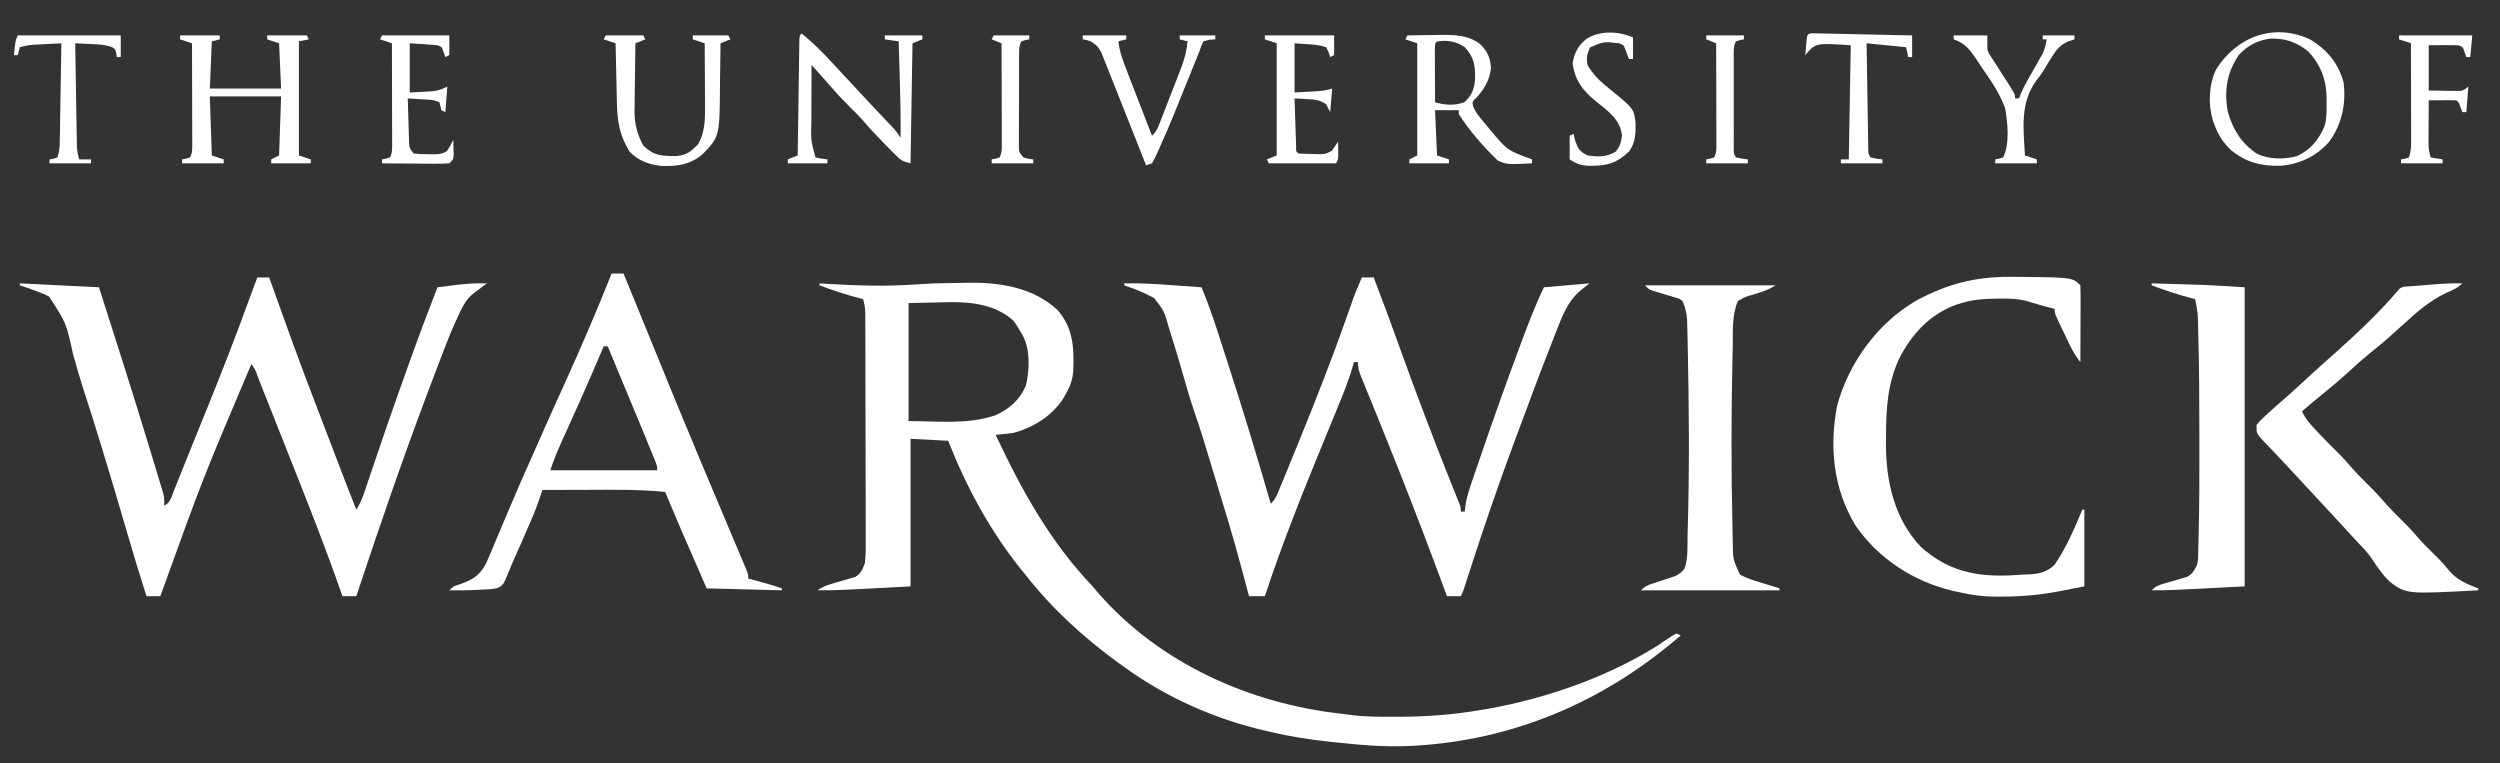
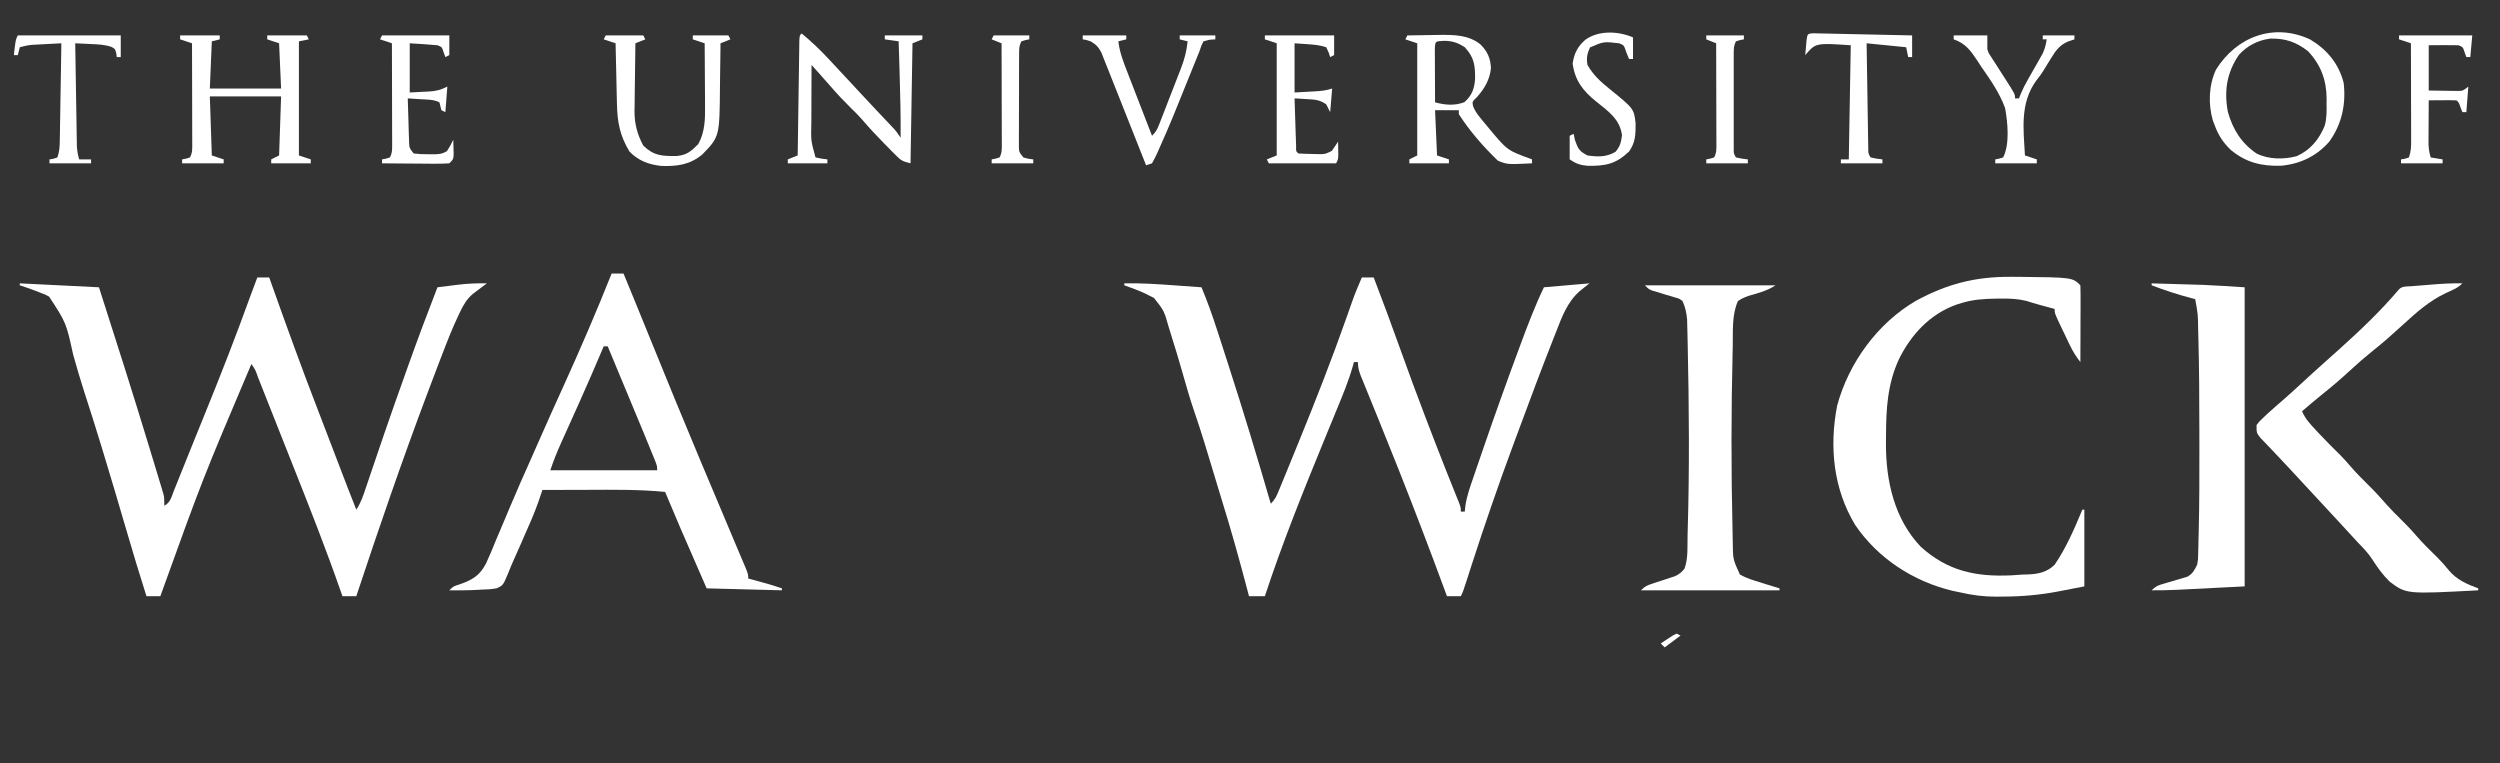
<svg xmlns="http://www.w3.org/2000/svg" width="167" height="51" viewBox="0 0 167 51" fill="none">
  <rect x="0" y="0" width="167" height="51" fill="#333333" stroke="none" />
  <path d="M90.971 18.534C91.232 18.534 91.494 18.534 91.764 18.534C92.384 20.157 92.991 21.784 93.574 23.422C94.097 24.888 94.639 26.346 95.193 27.8C95.233 27.903 95.272 28.006 95.312 28.111C95.725 29.194 96.142 30.274 96.569 31.351C96.603 31.438 96.638 31.524 96.673 31.614C96.834 32.019 96.996 32.424 97.159 32.828C97.215 32.968 97.271 33.108 97.329 33.253C97.402 33.436 97.402 33.436 97.478 33.622C97.582 33.913 97.582 33.913 97.582 34.175C97.669 34.175 97.756 34.175 97.846 34.175C97.859 34.051 97.872 33.926 97.886 33.798C97.979 33.153 98.192 32.555 98.404 31.94C98.448 31.812 98.491 31.684 98.536 31.552C98.68 31.131 98.825 30.71 98.97 30.29C99.02 30.146 99.069 30.002 99.12 29.853C99.87 27.672 100.647 25.502 101.449 23.34C101.52 23.149 101.52 23.149 101.592 22.955C102.065 21.679 102.544 20.419 103.135 19.191C104.139 19.104 105.142 19.017 106.176 18.928C105.849 19.188 105.849 19.188 105.515 19.454C104.677 20.203 104.328 21.191 103.929 22.214C103.858 22.393 103.858 22.393 103.786 22.575C102.987 24.604 102.219 26.643 101.466 28.688C101.34 29.028 101.215 29.367 101.088 29.707C100.096 32.376 99.172 35.063 98.296 37.772C98.239 37.949 98.239 37.949 98.181 38.129C98.11 38.35 98.038 38.572 97.967 38.794C97.728 39.536 97.728 39.536 97.582 39.828C97.276 39.828 96.971 39.828 96.656 39.828C96.606 39.691 96.556 39.555 96.505 39.415C95.516 36.731 94.496 34.058 93.442 31.399C93.406 31.31 93.371 31.222 93.335 31.131C92.907 30.051 92.474 28.973 92.037 27.897C91.95 27.684 91.864 27.471 91.777 27.258C91.611 26.848 91.444 26.439 91.277 26.03C91.201 25.844 91.126 25.658 91.051 25.473C91.016 25.388 90.981 25.303 90.944 25.215C90.796 24.849 90.706 24.585 90.706 24.186C90.619 24.186 90.531 24.186 90.442 24.186C90.424 24.255 90.405 24.323 90.387 24.394C90.093 25.439 89.681 26.429 89.266 27.43C89.042 27.971 88.82 28.512 88.598 29.054C88.552 29.164 88.507 29.274 88.461 29.388C87.049 32.83 85.654 36.293 84.492 39.828C84.142 39.828 83.793 39.828 83.434 39.828C83.406 39.724 83.379 39.62 83.351 39.514C82.8 37.419 82.224 35.338 81.577 33.271C81.434 32.808 81.294 32.345 81.156 31.881C80.706 30.375 80.256 28.872 79.744 27.385C79.498 26.665 79.285 25.937 79.079 25.204C78.796 24.205 78.5 23.212 78.186 22.222C78.148 22.102 78.111 21.981 78.072 21.857C77.766 20.768 77.766 20.768 77.09 19.904C76.993 19.856 76.897 19.808 76.798 19.758C76.642 19.679 76.642 19.679 76.483 19.599C76.029 19.394 75.574 19.221 75.103 19.059C75.103 19.016 75.103 18.973 75.103 18.928C76.216 18.904 77.317 18.979 78.426 19.059C78.604 19.072 78.783 19.085 78.962 19.098C79.395 19.128 79.828 19.159 80.26 19.191C80.652 20.128 80.989 21.075 81.301 22.041C81.349 22.187 81.396 22.333 81.445 22.483C81.599 22.957 81.752 23.432 81.905 23.906C81.957 24.068 82.009 24.23 82.063 24.396C83.055 27.466 83.99 30.551 84.888 33.65C85.177 33.362 85.269 33.153 85.422 32.778C85.501 32.587 85.501 32.587 85.582 32.392C85.639 32.253 85.696 32.114 85.754 31.97C85.814 31.825 85.874 31.68 85.935 31.531C86.129 31.058 86.323 30.583 86.516 30.109C86.582 29.948 86.648 29.788 86.715 29.622C87.867 26.804 88.977 23.972 89.988 21.101C90.023 21.001 90.058 20.902 90.094 20.799C90.161 20.609 90.228 20.418 90.294 20.227C90.496 19.651 90.723 19.092 90.971 18.534Z" fill="white" />
  <path d="M17.189 18.534C17.451 18.534 17.713 18.534 17.983 18.534C18.035 18.681 18.087 18.828 18.142 18.98C19.137 21.772 20.141 24.558 21.211 27.322C21.466 27.982 21.718 28.643 21.971 29.304C22.068 29.557 22.165 29.811 22.262 30.064C22.334 30.253 22.334 30.253 22.408 30.446C22.638 31.047 22.868 31.648 23.099 32.249C23.139 32.354 23.179 32.459 23.221 32.568C23.41 33.062 23.601 33.554 23.8 34.044C24.116 33.573 24.273 33.086 24.45 32.554C24.488 32.442 24.526 32.33 24.565 32.215C24.648 31.972 24.73 31.729 24.812 31.486C25.033 30.831 25.256 30.176 25.48 29.522C25.526 29.386 25.573 29.25 25.62 29.11C26.123 27.643 26.641 26.181 27.164 24.72C27.207 24.6 27.249 24.481 27.293 24.358C27.911 22.626 28.557 20.905 29.222 19.191C29.483 19.158 29.745 19.126 30.007 19.093C30.207 19.069 30.406 19.043 30.606 19.018C31.251 18.94 31.877 18.916 32.527 18.928C32.456 18.98 32.386 19.031 32.312 19.084C32.209 19.163 32.105 19.241 31.998 19.322C31.871 19.418 31.743 19.514 31.611 19.613C31.192 19.962 30.976 20.328 30.74 20.822C30.682 20.942 30.682 20.942 30.623 21.064C30.212 21.934 29.861 22.827 29.519 23.726C29.451 23.904 29.382 24.083 29.313 24.261C29.105 24.805 28.898 25.35 28.693 25.895C28.602 26.136 28.602 26.136 28.509 26.382C26.837 30.828 25.294 35.32 23.8 39.828C23.495 39.828 23.19 39.828 22.875 39.828C22.847 39.748 22.82 39.668 22.791 39.586C21.773 36.659 20.635 33.781 19.491 30.902C19.221 30.224 18.953 29.545 18.685 28.867C18.476 28.339 18.267 27.811 18.058 27.284C17.959 27.032 17.859 26.78 17.759 26.529C17.622 26.181 17.484 25.833 17.346 25.485C17.284 25.33 17.284 25.33 17.222 25.171C17.064 24.71 17.064 24.71 16.793 24.317C13.535 31.99 13.535 31.99 10.71 39.828C10.405 39.828 10.099 39.828 9.785 39.828C9.327 38.394 8.893 36.955 8.471 35.51C7.935 33.674 7.392 31.84 6.834 30.01C6.807 29.921 6.78 29.832 6.752 29.74C6.381 28.526 5.999 27.316 5.607 26.109C5.347 25.303 5.112 24.492 4.884 23.676C4.42 21.556 4.42 21.556 3.281 19.815C3.049 19.685 3.049 19.685 2.777 19.585C2.588 19.51 2.588 19.51 2.395 19.433C2.039 19.299 1.683 19.176 1.322 19.059C1.322 19.016 1.322 18.973 1.322 18.928C3.068 19.015 4.813 19.102 6.611 19.191C7.761 22.779 8.908 26.368 10.001 29.974C10.088 30.261 10.175 30.547 10.263 30.834C10.384 31.232 10.505 31.631 10.624 32.03C10.66 32.147 10.696 32.264 10.733 32.385C10.765 32.493 10.797 32.6 10.83 32.711C10.858 32.804 10.886 32.897 10.915 32.993C10.975 33.255 10.975 33.255 10.975 33.781C11.388 33.575 11.462 33.167 11.624 32.758C11.662 32.664 11.7 32.571 11.739 32.475C11.865 32.163 11.99 31.851 12.115 31.538C12.204 31.319 12.292 31.1 12.38 30.88C12.567 30.418 12.753 29.956 12.938 29.493C13.214 28.805 13.494 28.118 13.773 27.432C14.78 24.955 15.75 22.471 16.658 19.957C16.831 19.481 17.009 19.007 17.189 18.534Z" fill="white" />
  <path d="M134.267 18.492C134.441 18.493 134.615 18.493 134.794 18.493C138.437 18.53 138.437 18.53 138.969 19.059C138.981 19.438 138.984 19.814 138.982 20.193C138.982 20.307 138.982 20.421 138.982 20.538C138.981 20.902 138.979 21.266 138.977 21.631C138.977 21.877 138.976 22.123 138.976 22.37C138.974 22.975 138.972 23.58 138.969 24.186C138.671 23.813 138.45 23.443 138.245 23.014C138.186 22.892 138.128 22.77 138.068 22.645C137.978 22.456 137.978 22.456 137.887 22.263C137.825 22.136 137.764 22.009 137.701 21.878C137.25 20.933 137.25 20.933 137.25 20.637C137.156 20.611 137.062 20.586 136.965 20.559C136.838 20.525 136.711 20.491 136.581 20.456C136.457 20.422 136.332 20.389 136.204 20.354C135.921 20.276 135.64 20.191 135.361 20.099C134.774 19.956 134.24 19.939 133.639 19.946C133.528 19.947 133.416 19.948 133.301 19.949C132.521 19.962 131.785 20.009 131.036 20.242C130.927 20.276 130.818 20.31 130.705 20.344C128.928 20.972 127.659 22.347 126.845 24.004C126.081 25.654 125.987 27.351 125.986 29.139C125.985 29.31 125.983 29.481 125.981 29.657C125.978 32.128 126.54 34.669 128.309 36.525C130.093 38.138 131.975 38.54 134.331 38.434C134.599 38.416 134.867 38.399 135.135 38.381C135.242 38.379 135.35 38.376 135.461 38.373C136.155 38.346 136.743 38.224 137.25 37.724C138.027 36.585 138.574 35.311 139.101 34.044C139.145 34.044 139.189 34.044 139.234 34.044C139.234 35.735 139.234 37.427 139.234 39.17C138.8 39.254 138.366 39.338 137.92 39.425C137.786 39.451 137.651 39.477 137.513 39.504C136.252 39.746 135.039 39.851 133.755 39.852C133.626 39.853 133.497 39.855 133.365 39.857C132.511 39.858 131.733 39.76 130.904 39.564C130.741 39.53 130.578 39.496 130.41 39.461C127.807 38.835 125.441 37.299 123.929 35.071C122.468 32.658 122.188 29.847 122.722 27.094C123.49 24.244 125.426 21.579 127.995 20.088C130.042 18.975 131.924 18.483 134.267 18.492Z" fill="white" />
  <path d="M164.488 18.928C164.156 19.257 163.825 19.377 163.397 19.569C162.281 20.097 161.423 20.861 160.521 21.688C160.292 21.894 160.064 22.099 159.835 22.304C159.678 22.446 159.678 22.446 159.518 22.59C159.182 22.886 158.837 23.166 158.488 23.446C157.957 23.873 157.45 24.315 156.951 24.777C156.331 25.35 155.692 25.89 155.033 26.418C154.606 26.761 154.192 27.115 153.777 27.472C153.991 27.984 154.343 28.354 154.72 28.753C154.785 28.823 154.85 28.893 154.917 28.965C155.371 29.449 155.839 29.918 156.314 30.383C156.554 30.626 156.778 30.877 157 31.136C157.363 31.555 157.745 31.946 158.141 32.335C158.615 32.801 159.06 33.278 159.493 33.781C159.758 34.078 160.038 34.356 160.323 34.635C160.688 34.994 161.038 35.356 161.372 35.744C161.838 36.285 162.344 36.779 162.855 37.278C163.117 37.544 163.353 37.812 163.587 38.102C164.108 38.724 164.786 39.027 165.546 39.301C165.546 39.345 165.546 39.388 165.546 39.433C160.742 39.688 160.742 39.688 159.626 38.851C159.167 38.4 158.803 37.894 158.46 37.352C158.187 36.935 157.852 36.593 157.505 36.237C157.276 35.988 157.047 35.739 156.819 35.49C156.579 35.229 156.339 34.969 156.1 34.709C156.04 34.644 155.98 34.58 155.918 34.513C155.207 33.741 154.492 32.972 153.777 32.204C153.644 32.059 153.51 31.915 153.376 31.771C153.309 31.7 153.243 31.629 153.175 31.555C153.043 31.413 152.912 31.271 152.78 31.129C152.446 30.768 152.11 30.409 151.768 30.055C151.666 29.949 151.666 29.949 151.563 29.84C151.375 29.644 151.187 29.449 150.999 29.254C150.736 28.918 150.736 28.918 150.736 28.392C150.931 28.143 150.931 28.143 151.199 27.891C151.297 27.798 151.394 27.706 151.495 27.611C151.841 27.298 152.19 26.991 152.545 26.688C152.934 26.348 153.315 25.998 153.695 25.648C154.207 25.176 154.72 24.706 155.24 24.243C155.458 24.049 155.675 23.854 155.893 23.66C156.015 23.551 156.137 23.442 156.262 23.33C157.664 22.067 159.04 20.765 160.257 19.322C160.478 19.102 160.759 19.145 161.063 19.12C161.271 19.103 161.271 19.103 161.483 19.086C161.629 19.074 161.775 19.063 161.926 19.051C162.069 19.039 162.212 19.027 162.359 19.015C163.071 18.957 163.774 18.913 164.488 18.928Z" fill="white" />
  <path d="M109.88 19.059C112.76 19.059 115.639 19.059 118.607 19.059C118.07 19.415 117.467 19.575 116.85 19.751C116.567 19.845 116.339 19.94 116.094 20.111C115.678 21.039 115.768 22.14 115.747 23.142C115.744 23.291 115.744 23.291 115.74 23.443C115.643 27.429 115.638 31.426 115.733 35.413C115.739 35.677 115.743 35.941 115.748 36.206C115.76 37.362 115.76 37.362 116.226 38.381C116.657 38.62 117.102 38.76 117.574 38.899C117.698 38.938 117.822 38.978 117.95 39.019C118.256 39.117 118.563 39.21 118.871 39.301C118.871 39.345 118.871 39.388 118.871 39.433C115.817 39.433 112.762 39.433 109.615 39.433C109.89 39.16 110.024 39.102 110.383 38.986C110.482 38.953 110.581 38.92 110.683 38.886C110.89 38.818 111.098 38.751 111.307 38.683C111.455 38.634 111.455 38.634 111.606 38.583C111.742 38.539 111.742 38.539 111.88 38.494C112.169 38.362 112.326 38.234 112.524 37.987C112.785 37.277 112.709 36.45 112.731 35.703C112.734 35.611 112.736 35.52 112.739 35.425C112.859 31.309 112.83 27.184 112.739 23.068C112.737 22.961 112.735 22.854 112.733 22.744C112.727 22.445 112.719 22.147 112.711 21.848C112.707 21.683 112.703 21.517 112.699 21.347C112.655 20.888 112.584 20.53 112.392 20.111C112.165 19.939 112.165 19.939 111.884 19.87C111.784 19.838 111.685 19.807 111.583 19.774C111.479 19.744 111.375 19.714 111.268 19.683C111.063 19.62 110.857 19.557 110.652 19.492C110.516 19.453 110.516 19.453 110.376 19.412C110.144 19.322 110.144 19.322 109.88 19.059Z" fill="white" />
  <path d="M143.729 18.928C144.274 18.944 144.819 18.96 145.364 18.977C145.548 18.982 145.732 18.988 145.917 18.993C146.186 19.001 146.455 19.009 146.724 19.018C146.885 19.022 147.046 19.027 147.211 19.032C148.122 19.072 149.033 19.134 149.943 19.191C149.943 25.784 149.943 32.377 149.943 39.17C144.919 39.433 144.919 39.433 143.729 39.433C144.013 39.15 144.148 39.103 144.525 38.995C144.63 38.963 144.735 38.931 144.843 38.899C145.063 38.833 145.284 38.769 145.505 38.707C145.61 38.674 145.715 38.642 145.823 38.609C145.919 38.581 146.015 38.553 146.114 38.524C146.478 38.323 146.583 38.092 146.77 37.724C146.835 37.364 146.835 37.364 146.837 36.979C146.841 36.832 146.846 36.684 146.851 36.533C146.854 36.373 146.857 36.214 146.86 36.049C146.864 35.881 146.868 35.713 146.873 35.54C146.92 33.641 146.923 31.741 146.919 29.842C146.918 29.554 146.918 29.265 146.918 28.977C146.916 26.747 146.909 24.517 146.844 22.288C146.841 22.195 146.839 22.103 146.836 22.007C146.824 20.982 146.824 20.982 146.637 19.979C146.549 19.957 146.461 19.934 146.37 19.912C145.469 19.676 144.599 19.389 143.729 19.059C143.729 19.016 143.729 18.972 143.729 18.928Z" fill="white" />
-   <path d="M64.912 18.887C66.951 18.879 69.081 19.263 70.626 20.694C71.708 21.901 71.755 23.28 71.69 24.824C71.64 25.425 71.445 25.907 71.138 26.42C71.083 26.512 71.029 26.605 70.973 26.7C70.226 27.811 68.989 28.575 67.7 28.918C67.304 28.973 66.908 29.013 66.51 29.049C68.248 32.746 70.14 36.183 72.989 39.17C73.133 39.339 73.276 39.509 73.419 39.68C77.508 44.323 83.489 46.996 89.575 47.675C89.857 47.707 90.139 47.744 90.42 47.782C91.326 47.895 92.241 47.877 93.153 47.878C93.256 47.878 93.358 47.879 93.464 47.879C95.258 47.878 97.001 47.75 98.772 47.451C99.029 47.411 99.029 47.41 99.291 47.369C103.497 46.622 107.836 45.083 111.388 42.7C111.586 42.569 111.79 42.446 111.995 42.325C112.082 42.369 112.17 42.411 112.26 42.456C107.19 46.845 101.158 49.451 94.409 49.818C94.248 49.827 94.247 49.826 94.082 49.835C92.42 49.91 90.779 49.755 89.129 49.579C89.025 49.568 88.92 49.557 88.812 49.546C87.484 49.406 86.192 49.204 84.89 48.897C84.779 48.871 84.667 48.846 84.553 48.82C81.192 48.048 77.891 46.59 75.105 44.56C74.978 44.47 74.852 44.38 74.723 44.288C72.399 42.6 70.255 40.648 68.493 38.382C68.342 38.198 68.343 38.197 68.189 38.01C66.126 35.451 64.538 32.49 63.337 29.444C62.508 29.4 61.678 29.356 60.824 29.312V39.17C55.932 39.433 55.932 39.433 54.609 39.433C54.956 39.203 55.164 39.109 55.552 39C55.656 38.969 55.761 38.938 55.868 38.905C56.087 38.841 56.306 38.778 56.525 38.718C56.629 38.686 56.734 38.655 56.841 38.622C56.983 38.581 56.984 38.581 57.129 38.539C57.538 38.288 57.612 38.042 57.783 37.593C57.841 37.043 57.834 36.496 57.83 35.944C57.83 35.778 57.831 35.611 57.831 35.441C57.832 34.987 57.83 34.533 57.828 34.08C57.826 33.605 57.826 33.13 57.826 32.654C57.826 31.857 57.823 31.059 57.82 30.262C57.816 29.238 57.815 28.215 57.815 27.192C57.814 26.311 57.812 25.43 57.81 24.55C57.81 24.267 57.81 23.984 57.81 23.701C57.809 23.175 57.807 22.648 57.805 22.121C57.804 21.965 57.804 21.808 57.804 21.647C57.803 21.432 57.803 21.431 57.802 21.212C57.801 21.088 57.801 20.963 57.801 20.835C57.785 20.531 57.738 20.271 57.651 19.98C57.563 19.957 57.475 19.934 57.384 19.911C56.483 19.676 55.613 19.389 54.742 19.06V18.928C54.888 18.937 55.034 18.947 55.185 18.957C57.217 19.081 59.263 19.147 61.296 18.993C62.246 18.926 63.195 18.905 64.147 18.898C64.402 18.895 64.657 18.891 64.912 18.887ZM62.75 20.201C62.05 20.215 61.371 20.229 60.692 20.242V28.129C62.641 28.129 64.64 28.377 66.51 27.735C67.438 27.306 68.128 26.707 68.53 25.756C68.78 24.74 68.825 23.363 68.33 22.432C68.262 22.316 68.196 22.203 68.13 22.091C67.934 21.75 67.934 21.75 67.7 21.425C66.499 20.343 64.937 20.168 63.386 20.183C63.065 20.192 63.065 20.192 62.75 20.201Z" fill="white" />
  <path d="M42.238 19.7C42.303 19.857 42.367 20.014 42.434 20.176C42.828 21.137 43.22 22.099 43.61 23.062C44.624 25.562 45.649 28.057 46.693 30.544C46.749 30.676 46.803 30.808 46.86 30.943C47.392 32.21 47.926 33.477 48.46 34.742C48.648 35.188 48.836 35.635 49.023 36.081C49.152 36.386 49.282 36.692 49.411 36.997C49.488 37.179 49.564 37.36 49.641 37.542C49.74 37.777 49.74 37.778 49.842 38.018C49.982 38.382 49.982 38.382 49.982 38.645C50.126 38.682 50.126 38.683 50.273 38.722C50.931 38.898 51.585 39.077 52.23 39.302V39.433C50.572 39.389 48.913 39.346 47.205 39.302C45.326 35.001 45.326 35 44.429 32.86C42.717 32.692 41.006 32.714 39.288 32.721C38.991 32.721 38.694 32.722 38.397 32.723C37.675 32.724 36.952 32.727 36.23 32.73C36.206 32.804 36.182 32.878 36.157 32.955C35.946 33.599 35.714 34.223 35.442 34.845C35.406 34.927 35.37 35.01 35.333 35.095C35.258 35.268 35.181 35.441 35.105 35.614C34.991 35.875 34.878 36.136 34.765 36.397C34.619 36.731 34.47 37.065 34.319 37.398C34.192 37.684 34.069 37.972 33.956 38.265C33.609 39.098 33.609 39.099 33.182 39.296C32.853 39.36 32.548 39.379 32.214 39.384C32.105 39.39 31.996 39.397 31.884 39.403C31.262 39.438 30.639 39.438 30.016 39.433C30.28 39.17 30.281 39.17 30.642 39.055C31.534 38.755 32.035 38.466 32.468 37.638C32.712 37.112 32.932 36.578 33.148 36.04C33.248 35.805 33.348 35.57 33.448 35.336C33.658 34.847 33.864 34.356 34.068 33.865C34.514 32.796 34.988 31.738 35.459 30.68C35.661 30.226 35.861 29.77 36.062 29.315C36.578 28.141 37.104 26.971 37.636 25.804C38.765 23.319 39.848 20.805 40.858 18.27H41.651C41.847 18.747 42.043 19.224 42.238 19.7ZM40.329 23.134C39.81 24.356 39.284 25.575 38.741 26.786C38.669 26.946 38.669 26.947 38.599 27.104C38.36 27.636 38.12 28.169 37.88 28.701C37.787 28.907 37.695 29.113 37.602 29.318C37.558 29.418 37.514 29.515 37.471 29.611C37.201 30.207 36.968 30.793 36.76 31.415H43.899C43.899 31.152 43.9 31.152 43.773 30.806C43.709 30.65 43.647 30.498 43.585 30.347C43.087 29.124 43.086 29.123 41.973 26.448C41.856 26.169 41.74 25.889 41.624 25.609C41.281 24.784 40.937 23.959 40.594 23.134H40.329Z" fill="white" />
  <path d="M12.033 2.366C12.906 2.366 13.779 2.366 14.678 2.366C14.678 2.453 14.678 2.54 14.678 2.629C14.503 2.672 14.329 2.716 14.149 2.761C14.105 3.802 14.062 4.843 14.017 5.915C15.587 5.915 17.158 5.915 18.777 5.915C18.733 4.918 18.689 3.92 18.644 2.892C18.383 2.805 18.121 2.718 17.851 2.629C17.851 2.542 17.851 2.456 17.851 2.366C18.724 2.366 19.596 2.366 20.496 2.366C20.561 2.496 20.561 2.496 20.628 2.629C20.41 2.672 20.192 2.716 19.967 2.761C19.967 5.276 19.967 7.792 19.967 10.384C20.229 10.471 20.49 10.558 20.76 10.647C20.76 10.734 20.76 10.821 20.76 10.91C19.887 10.91 19.015 10.91 18.116 10.91C18.116 10.823 18.116 10.736 18.116 10.647C18.29 10.56 18.465 10.474 18.644 10.384C18.688 9.083 18.732 7.782 18.777 6.441C17.206 6.441 15.635 6.441 14.017 6.441C14.06 7.742 14.104 9.044 14.149 10.384C14.411 10.471 14.672 10.558 14.942 10.647C14.942 10.734 14.942 10.821 14.942 10.91C14.026 10.91 13.11 10.91 12.165 10.91C12.165 10.823 12.165 10.736 12.165 10.647C12.25 10.631 12.335 10.615 12.422 10.598C12.512 10.571 12.602 10.544 12.694 10.516C12.866 10.175 12.842 9.929 12.842 9.547C12.842 9.4 12.841 9.253 12.841 9.101C12.841 8.941 12.84 8.781 12.839 8.617C12.839 8.372 12.839 8.372 12.839 8.123C12.838 7.69 12.837 7.256 12.836 6.823C12.834 6.38 12.834 5.938 12.833 5.496C12.832 4.628 12.829 3.76 12.827 2.892C12.565 2.805 12.303 2.718 12.033 2.629C12.033 2.542 12.033 2.456 12.033 2.366Z" fill="white" />
  <path d="M53.551 2.234C54.226 2.791 54.833 3.376 55.426 4.017C55.513 4.109 55.599 4.202 55.688 4.297C55.946 4.573 56.203 4.849 56.459 5.126C56.598 5.275 56.737 5.425 56.876 5.574C57.067 5.78 57.259 5.986 57.45 6.193C57.813 6.585 58.179 6.976 58.547 7.365C58.631 7.455 58.716 7.544 58.803 7.636C58.967 7.81 59.132 7.984 59.297 8.158C59.371 8.237 59.446 8.316 59.522 8.397C59.589 8.466 59.654 8.536 59.723 8.608C59.897 8.807 59.897 8.807 60.162 9.201C60.172 7.781 60.14 6.365 60.096 4.945C60.089 4.732 60.083 4.519 60.077 4.306C60.061 3.79 60.045 3.275 60.03 2.76C59.724 2.717 59.419 2.673 59.104 2.629C59.104 2.542 59.104 2.455 59.104 2.366C59.933 2.366 60.762 2.366 61.616 2.366C61.616 2.453 61.616 2.539 61.616 2.629C61.398 2.715 61.18 2.802 60.955 2.892C60.911 5.538 60.868 8.184 60.823 10.91C60.298 10.779 60.196 10.73 59.841 10.371C59.717 10.246 59.717 10.246 59.589 10.119C59.503 10.03 59.416 9.941 59.327 9.85C59.238 9.76 59.149 9.67 59.057 9.577C58.552 9.064 58.062 8.543 57.597 7.994C57.34 7.704 57.067 7.435 56.79 7.163C56.345 6.726 55.924 6.279 55.517 5.806C55.252 5.5 54.983 5.198 54.712 4.896C54.618 4.791 54.524 4.686 54.427 4.578C54.356 4.498 54.285 4.419 54.212 4.337C54.208 4.99 54.206 5.642 54.204 6.294C54.204 6.516 54.203 6.737 54.202 6.958C54.2 7.279 54.199 7.599 54.199 7.919C54.198 8.016 54.197 8.114 54.197 8.214C54.167 9.398 54.167 9.398 54.476 10.515C54.877 10.602 54.877 10.602 55.27 10.647C55.27 10.733 55.27 10.82 55.27 10.91C54.397 10.91 53.524 10.91 52.625 10.91C52.625 10.823 52.625 10.736 52.625 10.647C52.843 10.56 53.061 10.473 53.286 10.384C53.288 10.284 53.289 10.184 53.29 10.08C53.303 9.138 53.317 8.196 53.331 7.254C53.338 6.77 53.345 6.286 53.352 5.801C53.358 5.334 53.365 4.867 53.373 4.4C53.375 4.222 53.378 4.043 53.38 3.865C53.383 3.615 53.387 3.366 53.391 3.117C53.393 2.975 53.395 2.832 53.397 2.686C53.418 2.366 53.418 2.366 53.551 2.234Z" fill="white" />
  <path d="M154.306 2.629C155.447 3.307 156.215 4.235 156.554 5.52C156.726 6.94 156.439 8.299 155.593 9.463C154.748 10.434 153.638 10.961 152.359 11.072C151.059 11.105 150.038 10.858 149.025 10.022C148.521 9.541 148.199 9.063 147.959 8.412C147.912 8.291 147.866 8.17 147.817 8.046C147.502 6.958 147.543 5.676 148.031 4.646C149.397 2.463 151.867 1.503 154.306 2.629ZM149.554 3.672C148.753 4.854 148.561 6.05 148.818 7.456C149.141 8.628 149.719 9.56 150.736 10.252C151.525 10.654 152.578 10.664 153.426 10.43C154.328 10.028 154.913 9.314 155.285 8.414C155.433 7.92 155.421 7.429 155.414 6.917C155.415 6.812 155.417 6.707 155.418 6.599C155.412 5.35 155.034 4.333 154.174 3.417C153.366 2.795 152.664 2.558 151.651 2.579C150.835 2.684 150.101 3.057 149.554 3.672Z" fill="white" />
  <path d="M40.46 2.366C41.289 2.366 42.118 2.366 42.973 2.366C43.016 2.453 43.06 2.54 43.105 2.629C42.887 2.716 42.669 2.803 42.444 2.892C42.431 3.654 42.421 4.416 42.415 5.178C42.412 5.437 42.408 5.696 42.404 5.955C42.397 6.329 42.394 6.703 42.392 7.077C42.389 7.191 42.387 7.305 42.384 7.422C42.383 8.269 42.568 8.978 42.973 9.727C43.683 10.416 44.228 10.429 45.193 10.422C45.887 10.36 46.156 10.111 46.642 9.628C47.102 8.806 47.108 7.915 47.097 7C47.097 6.822 47.097 6.822 47.096 6.642C47.095 6.268 47.092 5.894 47.088 5.521C47.087 5.266 47.086 5.011 47.084 4.756C47.082 4.135 47.077 3.513 47.072 2.892C46.81 2.805 46.548 2.718 46.278 2.629C46.278 2.542 46.278 2.456 46.278 2.366C47.064 2.366 47.849 2.366 48.658 2.366C48.724 2.496 48.724 2.496 48.791 2.629C48.572 2.716 48.354 2.803 48.129 2.892C48.128 3.044 48.127 3.195 48.126 3.352C48.12 3.921 48.112 4.49 48.102 5.059C48.098 5.304 48.095 5.549 48.094 5.794C48.067 9.132 48.067 9.132 46.905 10.327C46.075 11.008 45.231 11.12 44.175 11.084C43.346 10.998 42.63 10.732 42.047 10.121C41.405 9.054 41.236 8.159 41.212 6.935C41.209 6.82 41.206 6.704 41.203 6.585C41.195 6.216 41.187 5.848 41.179 5.48C41.174 5.229 41.168 4.979 41.162 4.729C41.148 4.117 41.135 3.504 41.121 2.892C40.86 2.805 40.598 2.718 40.328 2.629C40.372 2.542 40.415 2.456 40.46 2.366Z" fill="white" />
  <path d="M72.326 2.366C73.286 2.366 74.246 2.366 75.235 2.366C75.235 2.453 75.235 2.54 75.235 2.629C75.061 2.672 74.886 2.716 74.706 2.761C74.792 3.5 75.045 4.145 75.314 4.834C75.361 4.955 75.408 5.077 75.456 5.202C75.605 5.588 75.755 5.973 75.904 6.359C76.006 6.621 76.107 6.884 76.209 7.146C76.456 7.788 76.705 8.429 76.954 9.07C77.219 8.806 77.296 8.66 77.428 8.321C77.468 8.221 77.507 8.122 77.547 8.019C77.589 7.911 77.631 7.803 77.674 7.692C77.717 7.581 77.76 7.47 77.805 7.355C77.896 7.119 77.988 6.883 78.079 6.647C78.217 6.288 78.358 5.929 78.498 5.571C78.587 5.342 78.676 5.112 78.764 4.883C78.827 4.723 78.827 4.723 78.891 4.56C79.122 3.956 79.269 3.404 79.334 2.761C79.16 2.717 78.985 2.674 78.805 2.629C78.805 2.542 78.805 2.456 78.805 2.366C79.591 2.366 80.376 2.366 81.185 2.366C81.185 2.453 81.185 2.54 81.185 2.629C81.06 2.637 80.934 2.645 80.805 2.654C80.601 2.707 80.601 2.707 80.392 2.761C80.246 3.045 80.246 3.045 80.127 3.418C78.194 8.216 78.194 8.216 77.45 9.891C77.404 9.997 77.359 10.102 77.311 10.21C77.203 10.449 77.08 10.681 76.954 10.91C76.823 10.953 76.692 10.997 76.557 11.041C76.519 10.944 76.48 10.846 76.441 10.745C76.076 9.822 75.711 8.899 75.344 7.977C75.155 7.503 74.966 7.029 74.78 6.554C74.599 6.096 74.417 5.638 74.234 5.181C74.165 5.007 74.096 4.832 74.028 4.657C73.932 4.412 73.834 4.168 73.735 3.924C73.68 3.784 73.625 3.645 73.568 3.502C73.372 3.132 73.213 2.973 72.855 2.761C72.571 2.668 72.571 2.668 72.326 2.629C72.326 2.542 72.326 2.456 72.326 2.366Z" fill="white" />
  <path d="M84.492 2.366C86.019 2.366 87.547 2.366 89.12 2.366C89.12 2.8 89.12 3.234 89.12 3.681C89.033 3.724 88.945 3.767 88.856 3.812C88.82 3.706 88.785 3.601 88.748 3.492C88.696 3.381 88.644 3.269 88.591 3.155C88.153 3.01 87.771 2.981 87.31 2.949C87.035 2.931 86.759 2.912 86.476 2.892C86.476 3.976 86.476 5.061 86.476 6.178C86.987 6.15 86.987 6.15 87.509 6.121C87.615 6.115 87.722 6.109 87.832 6.103C88.244 6.079 88.595 6.045 88.988 5.915C88.944 6.436 88.901 6.956 88.856 7.492C88.768 7.319 88.681 7.145 88.591 6.967C88.126 6.658 87.863 6.654 87.31 6.622C87.154 6.612 86.998 6.602 86.838 6.592C86.718 6.585 86.599 6.579 86.476 6.572C86.494 7.161 86.513 7.75 86.533 8.339C86.539 8.507 86.544 8.675 86.549 8.848C86.558 9.088 86.558 9.088 86.566 9.332C86.571 9.48 86.576 9.628 86.581 9.781C86.57 10.112 86.57 10.112 86.74 10.253C87.067 10.273 87.388 10.283 87.715 10.286C87.806 10.288 87.897 10.291 87.99 10.294C88.512 10.302 88.512 10.302 88.968 10.078C89.109 9.875 89.247 9.67 89.385 9.464C89.388 9.656 89.391 9.848 89.393 10.039C89.394 10.146 89.396 10.253 89.397 10.363C89.385 10.647 89.385 10.647 89.252 10.91C87.769 10.91 86.285 10.91 84.757 10.91C84.713 10.823 84.669 10.736 84.624 10.647C84.843 10.56 85.061 10.474 85.285 10.384C85.285 7.912 85.285 5.439 85.285 2.892C85.024 2.805 84.762 2.718 84.492 2.629C84.492 2.542 84.492 2.456 84.492 2.366Z" fill="white" />
  <path d="M25.519 2.366C27.003 2.366 28.486 2.366 30.015 2.366C30.015 2.8 30.015 3.234 30.015 3.681C29.927 3.724 29.84 3.767 29.75 3.812C29.712 3.706 29.674 3.601 29.634 3.492C29.521 3.137 29.521 3.137 29.221 3.023C28.605 2.964 27.988 2.931 27.37 2.892C27.37 3.976 27.37 5.061 27.37 6.178C27.686 6.162 28.003 6.146 28.329 6.129C28.427 6.124 28.526 6.12 28.628 6.115C29.14 6.085 29.412 6.018 29.882 5.784C29.839 6.348 29.795 6.912 29.75 7.492C29.619 7.427 29.619 7.427 29.486 7.361C29.442 7.186 29.398 7.011 29.354 6.835C28.962 6.641 28.582 6.657 28.147 6.63C27.977 6.619 27.808 6.608 27.634 6.597C27.438 6.585 27.438 6.585 27.238 6.572C27.252 7.112 27.27 7.651 27.288 8.191C27.291 8.344 27.296 8.498 27.3 8.656C27.305 8.803 27.31 8.95 27.315 9.101C27.32 9.237 27.324 9.372 27.328 9.512C27.347 9.889 27.347 9.889 27.634 10.253C27.975 10.293 28.278 10.308 28.618 10.302C28.708 10.304 28.798 10.305 28.891 10.307C29.269 10.305 29.546 10.302 29.862 10.085C30.025 9.843 30.159 9.599 30.279 9.333C30.286 9.546 30.291 9.76 30.296 9.973C30.299 10.092 30.302 10.211 30.305 10.334C30.279 10.647 30.279 10.647 30.015 10.91C29.673 10.933 29.346 10.941 29.005 10.936C28.856 10.935 28.856 10.935 28.704 10.935C28.386 10.933 28.068 10.93 27.75 10.927C27.535 10.925 27.32 10.924 27.104 10.923C26.576 10.92 26.047 10.915 25.519 10.91C25.519 10.823 25.519 10.736 25.519 10.647C25.604 10.631 25.688 10.615 25.775 10.598C25.865 10.571 25.955 10.544 26.048 10.516C26.219 10.175 26.196 9.929 26.195 9.547C26.195 9.4 26.195 9.253 26.195 9.101C26.194 8.941 26.194 8.781 26.193 8.617C26.193 8.372 26.193 8.372 26.192 8.123C26.192 7.69 26.191 7.256 26.189 6.823C26.188 6.38 26.187 5.938 26.186 5.496C26.185 4.628 26.183 3.76 26.18 2.892C25.918 2.805 25.657 2.718 25.387 2.629C25.43 2.542 25.474 2.456 25.519 2.366Z" fill="white" />
  <path d="M121.131 2.224C121.253 2.226 121.375 2.229 121.5 2.232C121.638 2.234 121.776 2.237 121.918 2.24C122.142 2.245 122.142 2.245 122.371 2.25C122.524 2.253 122.676 2.257 122.833 2.26C123.322 2.27 123.811 2.281 124.3 2.292C124.631 2.299 124.962 2.306 125.292 2.313C126.105 2.33 126.917 2.348 127.73 2.366C127.73 2.843 127.73 3.32 127.73 3.812C127.643 3.812 127.555 3.812 127.466 3.812C127.4 3.486 127.4 3.486 127.333 3.155C126.461 3.068 125.588 2.981 124.689 2.892C124.703 3.847 124.718 4.802 124.734 5.757C124.741 6.201 124.748 6.644 124.755 7.088C124.762 7.597 124.771 8.107 124.779 8.617C124.781 8.776 124.784 8.936 124.786 9.1C124.789 9.248 124.791 9.395 124.794 9.547C124.797 9.742 124.797 9.742 124.8 9.941C124.801 10.255 124.801 10.255 124.953 10.515C125.354 10.602 125.354 10.602 125.747 10.647C125.747 10.734 125.747 10.82 125.747 10.91C124.83 10.91 123.914 10.91 122.97 10.91C122.97 10.823 122.97 10.736 122.97 10.647C123.144 10.647 123.319 10.647 123.499 10.647C123.542 8.131 123.586 5.615 123.631 3.023C121.291 2.866 121.291 2.866 120.59 3.68C120.608 3.464 120.628 3.248 120.648 3.031C120.658 2.911 120.669 2.79 120.68 2.666C120.734 2.282 120.74 2.239 121.131 2.224Z" fill="white" />
  <path d="M130.506 2.366C131.248 2.366 131.989 2.366 132.754 2.366C132.754 2.67 132.754 2.973 132.754 3.286C132.841 3.555 132.841 3.555 132.991 3.771C133.041 3.851 133.092 3.932 133.143 4.015C133.198 4.097 133.252 4.179 133.307 4.264C133.362 4.35 133.416 4.436 133.472 4.524C133.627 4.77 133.785 5.014 133.944 5.258C134.605 6.287 134.605 6.287 134.605 6.572C134.692 6.572 134.779 6.572 134.869 6.572C134.906 6.477 134.943 6.381 134.98 6.282C135.125 5.937 135.287 5.623 135.473 5.299C135.537 5.186 135.601 5.072 135.668 4.955C135.802 4.719 135.937 4.482 136.072 4.246C136.136 4.133 136.2 4.019 136.266 3.902C136.325 3.8 136.384 3.697 136.444 3.592C136.596 3.271 136.665 2.979 136.72 2.629C136.633 2.629 136.546 2.629 136.456 2.629C136.456 2.542 136.456 2.456 136.456 2.366C137.154 2.366 137.852 2.366 138.572 2.366C138.572 2.453 138.572 2.54 138.572 2.629C138.432 2.676 138.293 2.722 138.15 2.77C137.566 3.021 137.316 3.39 136.993 3.919C136.938 4.008 136.883 4.096 136.826 4.188C136.713 4.37 136.6 4.553 136.489 4.736C136.324 4.995 136.324 4.995 136.004 5.409C134.931 6.907 135.166 8.622 135.266 10.384C135.528 10.471 135.79 10.558 136.059 10.647C136.059 10.734 136.059 10.821 136.059 10.91C135.143 10.91 134.227 10.91 133.283 10.91C133.283 10.823 133.283 10.736 133.283 10.647C133.409 10.623 133.409 10.623 133.539 10.598C133.629 10.571 133.719 10.544 133.811 10.516C134.263 9.617 134.112 8.187 133.944 7.23C133.58 6.221 132.968 5.344 132.357 4.469C132.259 4.32 132.161 4.17 132.064 4.019C131.631 3.368 131.273 2.883 130.506 2.629C130.506 2.542 130.506 2.456 130.506 2.366Z" fill="white" />
  <path d="M109.085 2.497C109.085 2.974 109.085 3.452 109.085 3.943C108.997 3.943 108.91 3.943 108.82 3.943C108.76 3.794 108.7 3.645 108.638 3.491C108.48 3.017 108.48 3.017 108.159 2.892C107.12 2.771 107.12 2.771 106.209 3.171C106.014 3.616 105.965 3.857 106.044 4.338C106.427 5.011 106.904 5.444 107.498 5.923C109.144 7.259 109.144 7.259 109.257 8.226C109.26 8.953 109.26 9.509 108.82 10.121C107.936 10.962 107.252 11.091 106.059 11.077C105.554 11.033 105.267 10.929 104.854 10.647C104.854 10.126 104.854 9.606 104.854 9.07C104.984 9.004 104.984 9.004 105.118 8.938C105.148 9.079 105.178 9.22 105.209 9.365C105.41 9.937 105.502 10.11 106.044 10.384C106.736 10.484 107.298 10.499 107.911 10.146C108.225 9.782 108.284 9.516 108.349 9.045C108.226 7.979 107.424 7.42 106.63 6.786C105.747 6.074 105.206 5.391 105.052 4.239C105.157 3.56 105.387 3.106 105.903 2.653C106.801 2.016 108.092 2.071 109.085 2.497Z" fill="white" />
  <path d="M1.19 2.366C3.459 2.366 5.728 2.366 8.066 2.366C8.066 2.843 8.066 3.32 8.066 3.812C7.979 3.812 7.891 3.812 7.801 3.812C7.791 3.731 7.78 3.649 7.768 3.566C7.696 3.276 7.696 3.276 7.467 3.143C7.002 2.973 6.539 2.962 6.049 2.941C5.951 2.936 5.852 2.931 5.751 2.926C5.509 2.914 5.267 2.903 5.025 2.892C5.04 3.912 5.057 4.932 5.074 5.952C5.08 6.299 5.085 6.646 5.091 6.993C5.098 7.492 5.107 7.99 5.115 8.489C5.117 8.644 5.12 8.799 5.122 8.96C5.124 9.104 5.127 9.249 5.13 9.398C5.133 9.589 5.133 9.589 5.136 9.784C5.155 10.09 5.202 10.354 5.289 10.647C5.551 10.647 5.813 10.647 6.083 10.647C6.083 10.734 6.083 10.821 6.083 10.91C5.166 10.91 4.25 10.91 3.306 10.91C3.306 10.823 3.306 10.736 3.306 10.647C3.39 10.634 3.475 10.62 3.562 10.606C3.652 10.576 3.742 10.546 3.835 10.516C3.969 10.115 3.987 9.832 3.994 9.413C3.997 9.268 3.999 9.124 4.002 8.974C4.004 8.818 4.007 8.662 4.009 8.501C4.012 8.342 4.014 8.182 4.017 8.017C4.026 7.505 4.034 6.994 4.041 6.482C4.047 6.136 4.053 5.789 4.059 5.443C4.073 4.592 4.086 3.742 4.099 2.892C3.736 2.911 3.372 2.93 3.008 2.949C2.906 2.955 2.803 2.96 2.697 2.965C2.597 2.971 2.497 2.976 2.395 2.982C2.258 2.989 2.258 2.989 2.118 2.996C1.843 3.024 1.589 3.082 1.322 3.155C1.279 3.328 1.235 3.502 1.19 3.681C1.103 3.681 1.016 3.681 0.926 3.681C1.041 2.662 1.041 2.662 1.19 2.366Z" fill="white" />
  <path d="M160.256 2.366C161.87 2.366 163.485 2.366 165.148 2.366C165.105 2.843 165.061 3.32 165.016 3.812C164.929 3.812 164.841 3.812 164.752 3.812C164.713 3.706 164.675 3.601 164.636 3.492C164.522 3.137 164.522 3.137 164.223 3.023C163.885 3.014 163.552 3.011 163.214 3.015C162.732 3.019 162.732 3.019 162.239 3.023C162.239 4.021 162.239 5.019 162.239 6.047C162.783 6.055 162.783 6.055 163.338 6.063C163.452 6.065 163.566 6.068 163.683 6.07C163.818 6.071 163.818 6.071 163.957 6.072C164.095 6.074 164.095 6.074 164.236 6.076C164.531 6.061 164.531 6.061 164.884 5.784C164.84 6.348 164.796 6.912 164.752 7.492C164.664 7.492 164.577 7.492 164.487 7.492C164.426 7.334 164.426 7.334 164.363 7.172C164.254 6.85 164.254 6.85 164.09 6.704C163.779 6.694 163.468 6.693 163.157 6.696C162.986 6.697 162.815 6.698 162.64 6.699C162.441 6.702 162.441 6.702 162.239 6.704C162.235 7.241 162.233 7.777 162.231 8.314C162.23 8.466 162.229 8.619 162.228 8.776C162.227 8.922 162.227 9.069 162.226 9.22C162.226 9.355 162.225 9.49 162.224 9.629C162.237 9.947 162.279 10.212 162.371 10.516C162.633 10.559 162.895 10.602 163.165 10.647C163.165 10.734 163.165 10.821 163.165 10.91C162.248 10.91 161.332 10.91 160.388 10.91C160.388 10.823 160.388 10.736 160.388 10.647C160.515 10.627 160.515 10.627 160.644 10.606C160.779 10.561 160.779 10.561 160.917 10.516C161.053 10.111 161.065 9.837 161.064 9.413C161.064 9.268 161.064 9.124 161.064 8.974C161.064 8.818 161.063 8.662 161.062 8.501C161.062 8.262 161.062 8.262 161.062 8.017C161.061 7.505 161.059 6.994 161.057 6.482C161.057 6.136 161.056 5.789 161.056 5.443C161.054 4.592 161.052 3.742 161.049 2.892C160.787 2.805 160.526 2.718 160.256 2.629C160.256 2.542 160.256 2.456 160.256 2.366Z" fill="white" />
  <path d="M96.122 2.332C97.102 2.323 98.097 2.321 98.891 2.965C99.366 3.43 99.564 3.897 99.596 4.557C99.519 5.311 99.165 5.926 98.663 6.482C98.339 6.793 98.34 6.793 98.4 7.091C98.517 7.388 98.656 7.591 98.858 7.84C98.93 7.928 99.001 8.017 99.075 8.108C99.152 8.2 99.23 8.292 99.309 8.387C99.426 8.529 99.425 8.529 99.545 8.674C100.697 10.049 100.697 10.049 102.341 10.647V10.91C100.686 10.991 100.686 10.991 100.052 10.729C99.079 9.785 98.182 8.767 97.449 7.624V7.361H95.862C95.906 8.359 95.949 9.357 95.994 10.384C96.256 10.471 96.518 10.558 96.788 10.647V10.91H94.144V10.647C94.318 10.56 94.492 10.474 94.672 10.384V2.892C94.41 2.806 94.149 2.718 93.879 2.629C93.922 2.542 93.966 2.455 94.011 2.366C94.559 2.354 95.107 2.348 95.655 2.341C95.809 2.338 95.963 2.335 96.122 2.332ZM96.481 2.727C95.896 2.767 95.869 2.706 95.847 3.269C95.847 3.439 95.849 3.603 95.85 3.767C95.85 4.04 95.851 4.314 95.853 4.587C95.854 4.777 95.854 4.968 95.855 5.158C95.856 5.717 95.859 6.277 95.862 6.836C96.535 7.02 97.164 7.073 97.82 6.827C98.324 6.383 98.485 5.934 98.535 5.285C98.546 4.382 98.483 3.84 97.846 3.155C97.385 2.853 97.026 2.736 96.481 2.727Z" fill="white" />
  <path d="M66.376 2.366C67.162 2.366 67.947 2.366 68.756 2.366C68.756 2.453 68.756 2.54 68.756 2.629C68.672 2.645 68.587 2.662 68.5 2.678C68.41 2.705 68.32 2.733 68.228 2.761C68.06 3.093 68.078 3.326 68.076 3.699C68.075 3.839 68.074 3.98 68.073 4.125C68.073 4.278 68.073 4.431 68.073 4.588C68.073 4.744 68.072 4.9 68.072 5.061C68.071 5.392 68.071 5.723 68.071 6.054C68.07 6.562 68.068 7.069 68.066 7.576C68.065 7.897 68.065 8.218 68.065 8.539C68.064 8.692 68.063 8.844 68.062 9.001C68.062 9.142 68.063 9.284 68.063 9.429C68.063 9.554 68.063 9.678 68.063 9.806C68.074 10.156 68.074 10.156 68.36 10.516C68.699 10.612 68.699 10.612 69.021 10.647C69.021 10.734 69.021 10.821 69.021 10.91C68.105 10.91 67.188 10.91 66.244 10.91C66.244 10.823 66.244 10.736 66.244 10.647C66.329 10.631 66.413 10.615 66.5 10.598C66.59 10.571 66.68 10.544 66.773 10.516C66.945 10.175 66.921 9.929 66.92 9.547C66.92 9.4 66.92 9.253 66.92 9.101C66.92 8.941 66.919 8.781 66.918 8.617C66.918 8.372 66.918 8.372 66.918 8.123C66.917 7.69 66.916 7.256 66.914 6.823C66.913 6.38 66.912 5.938 66.912 5.496C66.91 4.628 66.908 3.76 66.905 2.892C66.578 2.762 66.578 2.762 66.244 2.629C66.288 2.542 66.331 2.456 66.376 2.366Z" fill="white" />
  <path d="M113.979 2.366C114.808 2.366 115.637 2.366 116.491 2.366C116.491 2.453 116.491 2.54 116.491 2.629C116.406 2.645 116.322 2.662 116.235 2.678C116.145 2.705 116.055 2.733 115.962 2.761C115.793 3.097 115.813 3.336 115.813 3.713C115.812 3.857 115.812 4 115.811 4.149C115.812 4.305 115.812 4.461 115.812 4.621C115.812 4.781 115.812 4.94 115.812 5.105C115.812 5.442 115.812 5.78 115.812 6.118C115.813 6.636 115.812 7.154 115.812 7.673C115.812 8 115.812 8.328 115.812 8.655C115.812 8.811 115.812 8.967 115.811 9.128C115.812 9.271 115.812 9.415 115.813 9.563C115.813 9.691 115.813 9.818 115.813 9.949C115.81 10.256 115.81 10.256 115.962 10.516C116.362 10.602 116.362 10.602 116.755 10.647C116.755 10.734 116.755 10.821 116.755 10.91C115.839 10.91 114.923 10.91 113.979 10.91C113.979 10.823 113.979 10.736 113.979 10.647C114.063 10.631 114.148 10.615 114.235 10.598C114.325 10.571 114.415 10.544 114.507 10.516C114.679 10.175 114.656 9.929 114.655 9.547C114.655 9.4 114.655 9.253 114.655 9.101C114.654 8.941 114.653 8.781 114.653 8.617C114.652 8.372 114.652 8.372 114.652 8.123C114.651 7.69 114.65 7.256 114.649 6.823C114.647 6.38 114.647 5.938 114.646 5.496C114.645 4.628 114.642 3.76 114.64 2.892C114.312 2.762 114.312 2.762 113.979 2.629C113.979 2.542 113.979 2.456 113.979 2.366Z" fill="white" />
  <path d="M111.995 42.325C112.083 42.368 112.17 42.411 112.26 42.456C111.911 42.716 111.562 42.977 111.202 43.245C111.115 43.158 111.027 43.071 110.938 42.982C111.107 42.868 111.278 42.756 111.45 42.645C111.593 42.551 111.593 42.551 111.738 42.456C111.823 42.412 111.908 42.369 111.995 42.325Z" fill="white" />
</svg>